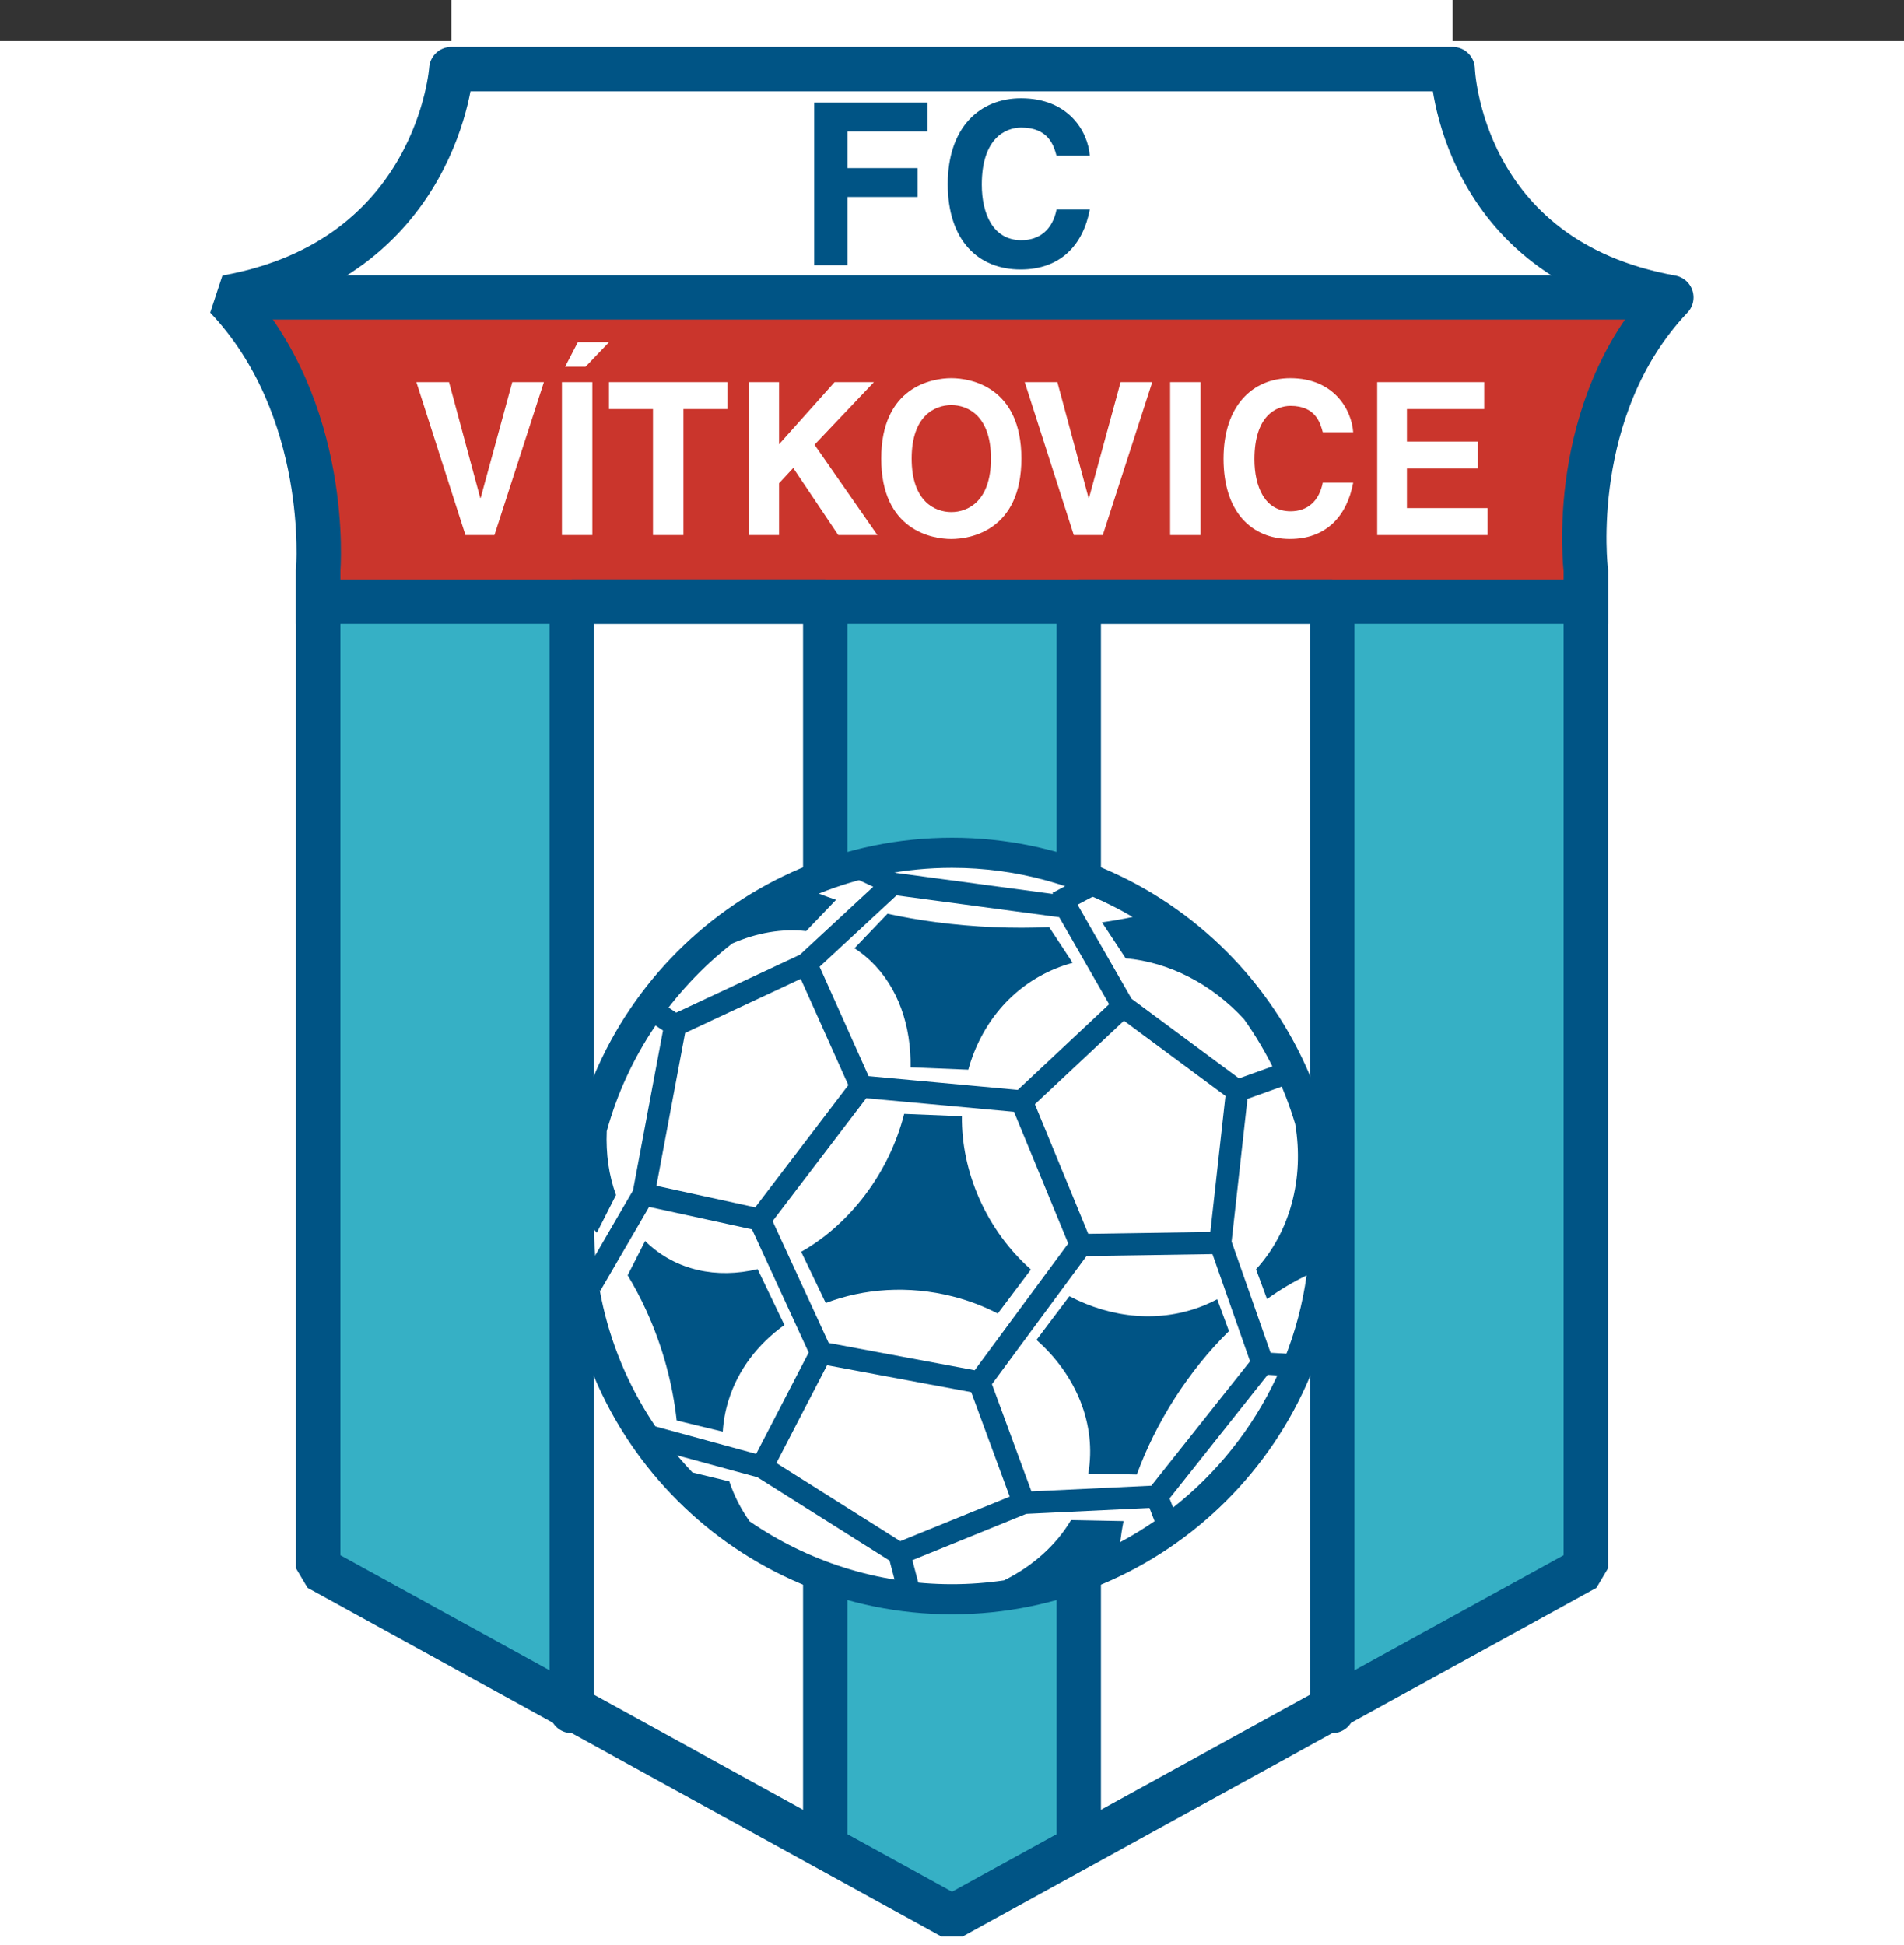
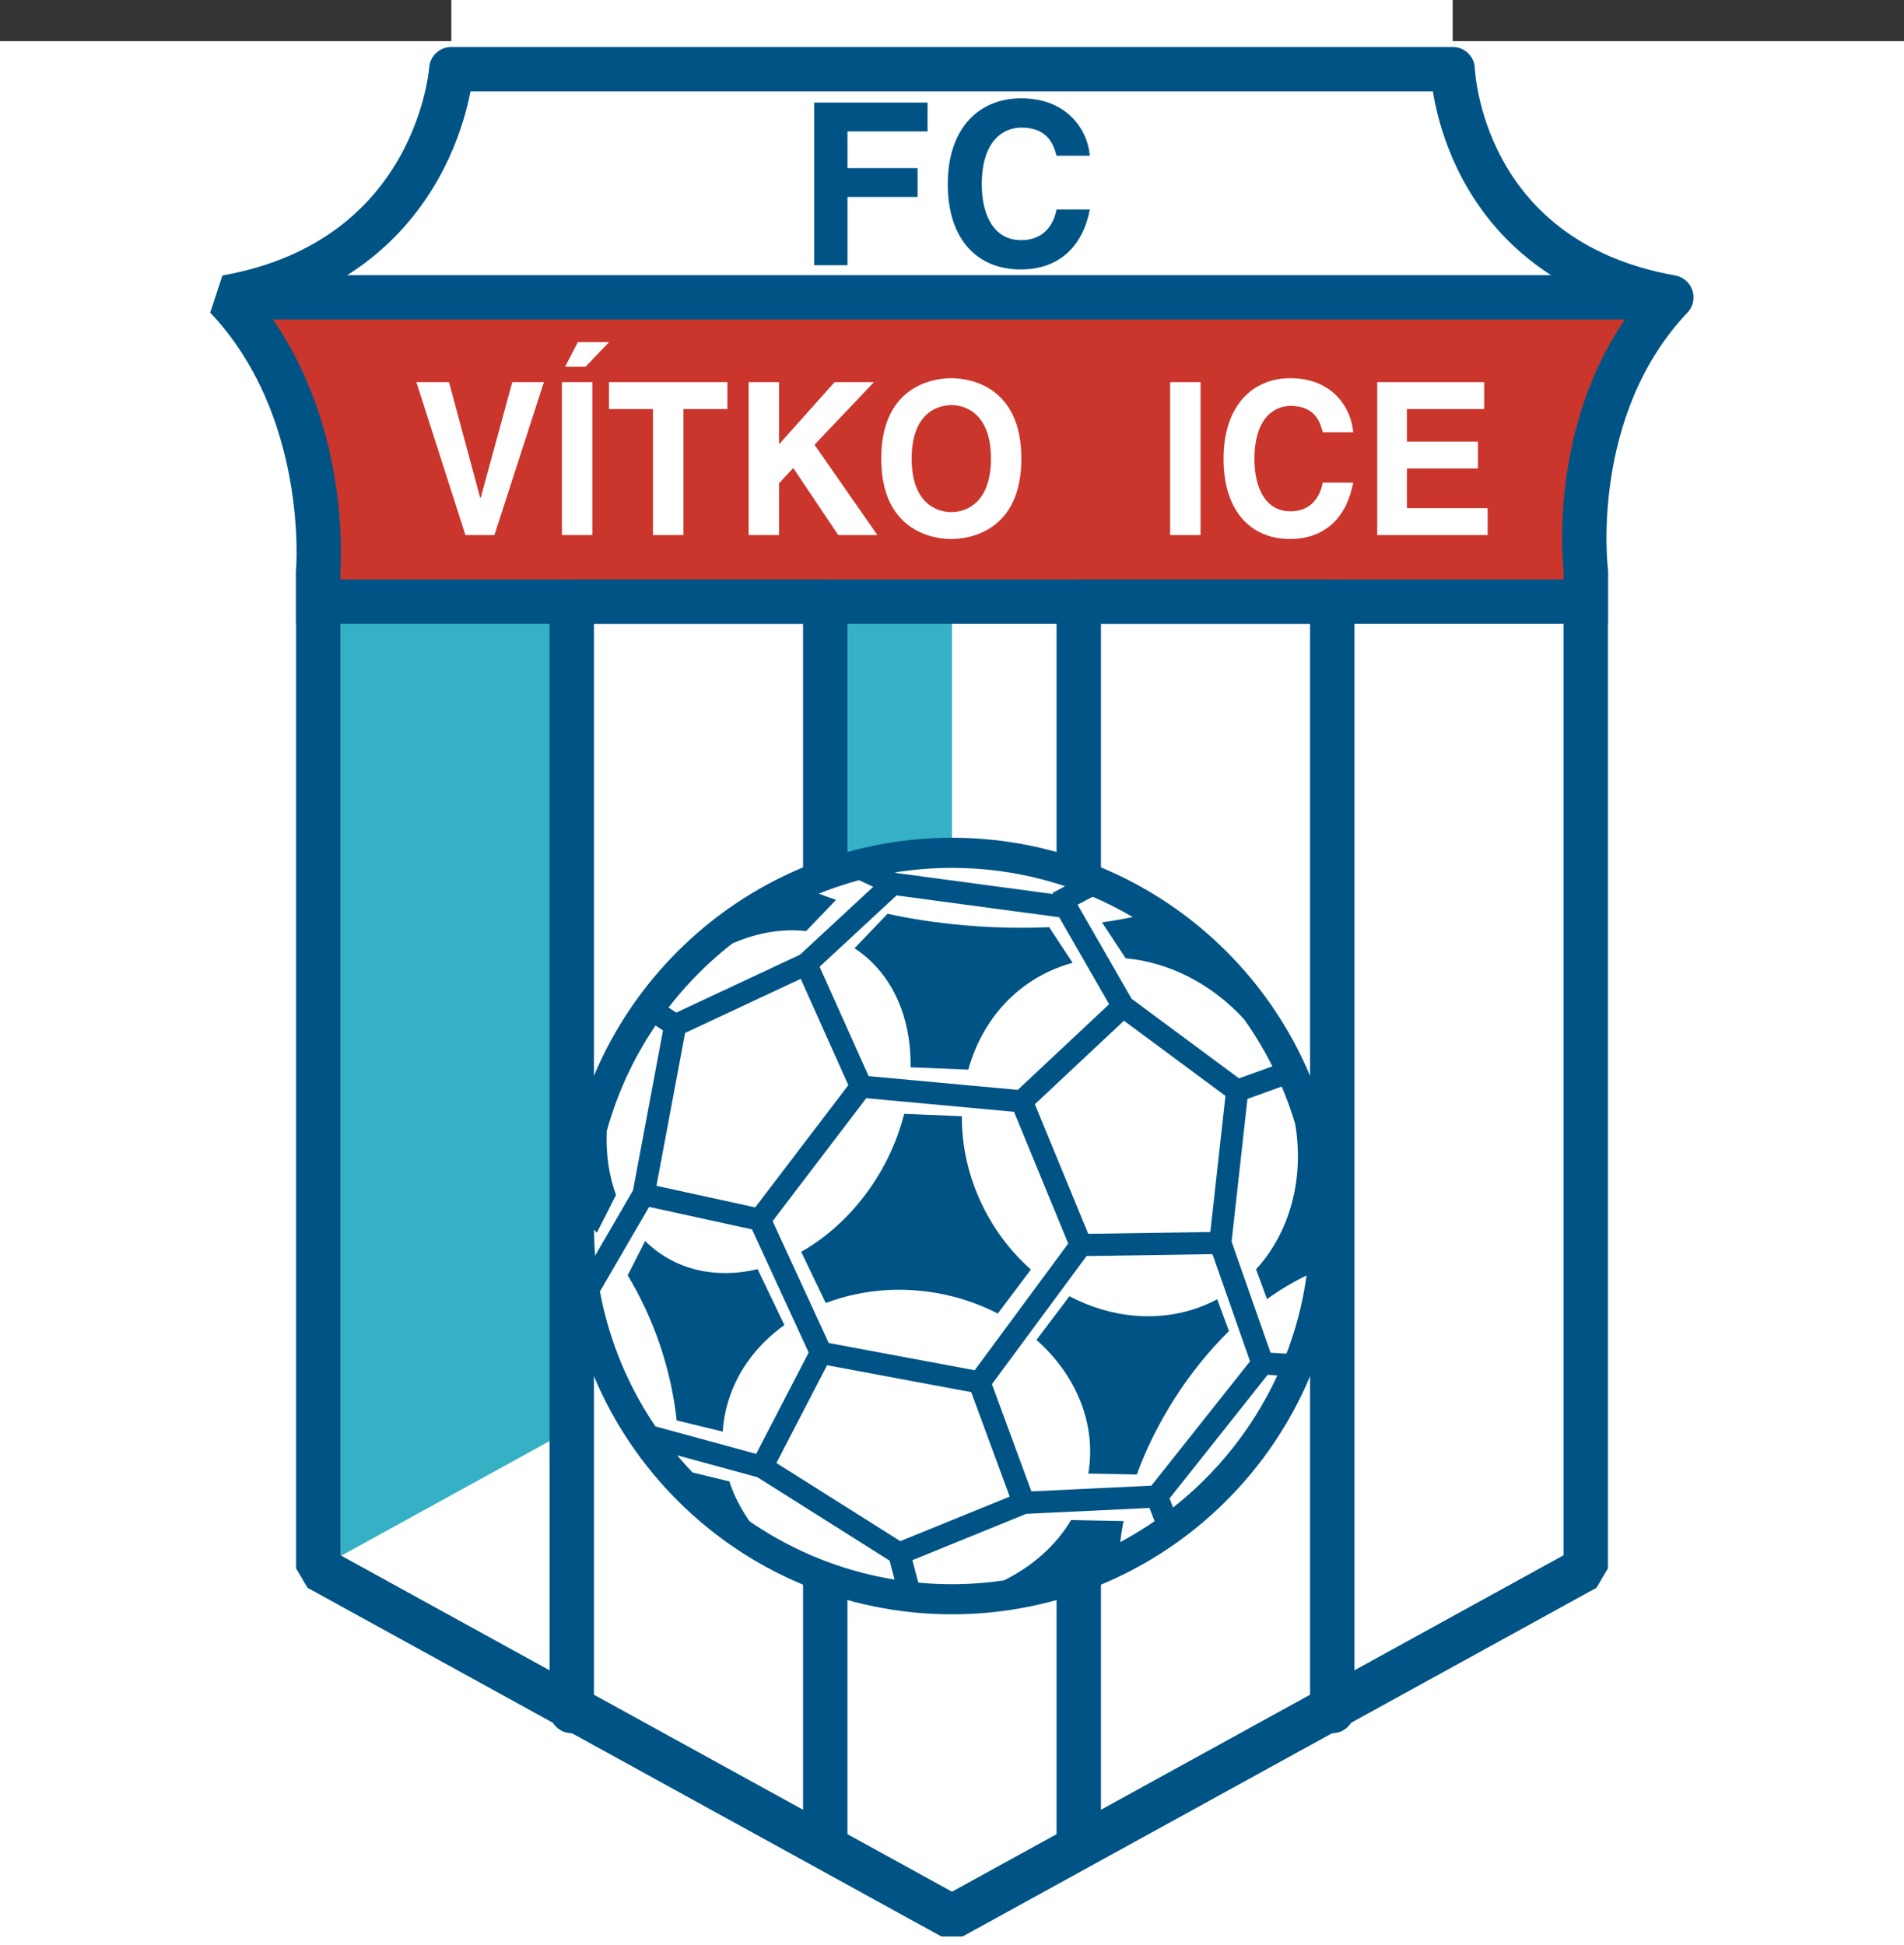
<svg xmlns="http://www.w3.org/2000/svg" version="1.0" id="Layer_1" x="0px" y="0px" width="192.756px" height="196.92px" viewBox="0 0 192.756 196.92" enable-background="new 0 0 192.756 196.92" xml:space="preserve">
  <rect x="0" y="0" width="192.756" height="196.92" fill="#333333" stroke="none" />
  <g>
    <polygon fill-rule="evenodd" clip-rule="evenodd" fill="#FFFFFF" points="0,4.165 192.756,4.165 192.756,196.92 0,196.92 0,4.165     " />
-     <path fill-rule="evenodd" clip-rule="evenodd" fill="#36B0C5" d="M169.843,30.105C148.349,26.254,147.065,7,147.065,7H45.69   c0,0-1.283,19.254-22.777,23.105c11.549,12.194,9.303,27.597,9.303,27.597v101.085l64.161,35.299l64.161-35.299V57.702   C160.539,57.702,158.294,42.299,169.843,30.105L169.843,30.105z" />
+     <path fill-rule="evenodd" clip-rule="evenodd" fill="#36B0C5" d="M169.843,30.105C148.349,26.254,147.065,7,147.065,7H45.69   c0,0-1.283,19.254-22.777,23.105c11.549,12.194,9.303,27.597,9.303,27.597v101.085l64.161-35.299V57.702   C160.539,57.702,158.294,42.299,169.843,30.105L169.843,30.105z" />
    <path fill-rule="evenodd" clip-rule="evenodd" fill="#FFFFFF" d="M169.843,30.105C148.349,26.254,147.065,7,147.065,7H45.69   c0,0-1.283,19.254-22.777,23.105H169.843L169.843,30.105z" />
    <path fill="none" stroke="#FFFFFF" stroke-width="14" stroke-miterlimit="2.613" d="M169.843,30.105   C148.349,26.254,147.065,7,147.065,7 M147.065,7H45.69 M45.69,7c0,0-1.283,19.254-22.777,23.105" />
    <path fill-rule="evenodd" clip-rule="evenodd" fill="#CA352C" d="M160.539,60.912v-3.209c0,0-2.245-15.403,9.304-27.597H22.914   c11.549,12.194,9.303,27.597,9.303,27.597v3.209H160.539L160.539,60.912z" />
    <polygon fill-rule="evenodd" clip-rule="evenodd" fill="#FFFFFF" points="109.21,186.705 109.21,60.912 134.875,60.912    134.875,173.227 109.21,186.705  " />
    <polyline fill="none" stroke="#005485" stroke-width="4.493" stroke-linecap="round" stroke-linejoin="bevel" stroke-miterlimit="2.613" points="   109.21,186.705 109.21,60.912 134.875,60.912 134.875,173.227  " />
    <polygon fill-rule="evenodd" clip-rule="evenodd" fill="#FFFFFF" points="57.881,173.227 57.881,60.912 83.546,60.912    83.546,186.705 57.881,173.227  " />
    <polyline fill="none" stroke="#005485" stroke-width="4.493" stroke-linecap="round" stroke-linejoin="bevel" stroke-miterlimit="2.613" points="   57.881,173.227 57.881,60.912 83.546,60.912 83.546,186.705  " />
    <path fill-rule="evenodd" clip-rule="evenodd" fill="#005485" stroke="#005485" stroke-width="2.246" stroke-miterlimit="2.613" d="   M96.378,162.316c21.084,0,38.176-17.098,38.176-38.188s-17.092-38.187-38.176-38.187s-38.176,17.097-38.176,38.187   S75.294,162.316,96.378,162.316L96.378,162.316z" />
    <path fill-rule="evenodd" clip-rule="evenodd" fill="#FFFFFF" d="M132.275,129.131c-1.329,0.645-2.671,1.438-4.006,2.393   l-1.113-3.012c3.413-3.717,4.905-9.148,3.967-14.707c-1.142-3.84-2.904-7.412-5.17-10.605c-3.258-3.57-7.582-5.783-11.994-6.175   l-2.395-3.639c1.073-0.151,2.108-0.334,3.107-0.543c-5.374-3.157-11.624-4.976-18.294-4.976c-4.763,0-9.31,0.933-13.48,2.61   c0.563,0.217,1.144,0.427,1.745,0.627l-3.032,3.167c-2.408-0.276-4.978,0.161-7.468,1.249c-6.081,4.74-10.615,11.367-12.715,19   c-0.095,2.285,0.208,4.49,0.937,6.469l-1.94,3.818c-0.095-0.107-0.193-0.207-0.29-0.312c0.095,9.514,3.872,18.158,9.97,24.582   l3.732,0.906c0.464,1.416,1.16,2.773,2.049,4.039c5.833,4.014,12.891,6.369,20.492,6.369c1.789,0,3.547-0.135,5.268-0.387   c2.854-1.422,5.237-3.504,6.787-6.109l5.315,0.104c-0.146,0.717-0.254,1.426-0.34,2.131   C123.433,150.77,130.654,140.834,132.275,129.131L132.275,129.131z M73.749,141.793c-0.325,1.047-0.514,2.104-0.577,3.152   l-4.667-1.133c-0.399-3.689-1.42-7.516-3.104-11.186c-0.568-1.236-1.191-2.406-1.856-3.508l1.77-3.482   c0.042,0.043,0.078,0.09,0.121,0.131c3.013,2.879,7.127,3.715,11.263,2.729l2.713,5.654   C76.738,136.066,74.714,138.676,73.749,141.793L73.749,141.793z M89.85,92.516c1.543,0.334,3.162,0.619,4.854,0.844   c3.931,0.522,7.836,0.674,11.51,0.51l2.377,3.613c-0.578,0.157-1.152,0.347-1.718,0.578c-4.492,1.83-7.574,5.644-8.846,10.234   l-5.843-0.236c0.068-4.201-1.251-8.096-4.024-10.745c-0.52-0.497-1.073-0.93-1.652-1.306L89.85,92.516L89.85,92.516z    M101.013,132.99c-1.405-0.729-2.938-1.32-4.581-1.734c-4.473-1.133-8.985-0.797-12.835,0.67l-2.487-5.186   c2.197-1.244,4.286-3.008,6.087-5.264c2.13-2.668,3.57-5.678,4.34-8.703l5.841,0.236c-0.022,2.727,0.536,5.564,1.75,8.32   c1.262,2.859,3.081,5.293,5.238,7.207L101.013,132.99L101.013,132.99z M110.175,149.191c0.854-4.986-1.217-9.971-5.245-13.531   l3.334-4.424c4.278,2.244,9.208,2.734,13.646,0.926c0.455-0.184,0.892-0.395,1.318-0.619l1.189,3.225   c-4.118,4.045-7.409,9.256-9.33,14.518L110.175,149.191L110.175,149.191z" />
    <polygon fill-rule="evenodd" clip-rule="evenodd" fill="#FFFFFF" points="51.861,38.689 55.064,38.689 50.055,54.173    47.119,54.173 42.152,38.689 45.457,38.689 48.618,50.42 48.659,50.42 51.861,38.689  " />
    <path fill-rule="evenodd" clip-rule="evenodd" fill="#FFFFFF" d="M59.285,37.125h-2.074l1.289-2.487h3.162L59.285,37.125   L59.285,37.125z M59.967,54.173h-3.08V38.689h3.08V54.173L59.967,54.173z" />
    <polygon fill-rule="evenodd" clip-rule="evenodd" fill="#FFFFFF" points="69.187,54.173 66.106,54.173 66.106,41.417    61.651,41.417 61.651,38.689 73.642,38.689 73.642,41.417 69.187,41.417 69.187,54.173  " />
    <polygon fill-rule="evenodd" clip-rule="evenodd" fill="#FFFFFF" points="78.867,54.173 75.787,54.173 75.787,38.689    78.867,38.689 78.867,44.986 84.493,38.689 88.476,38.689 82.46,45.029 88.825,54.173 84.863,54.173 80.305,47.38 78.867,48.932    78.867,54.173  " />
    <path fill-rule="evenodd" clip-rule="evenodd" fill="#FFFFFF" d="M92.294,46.431c0-4.336,2.347-5.415,4.014-5.415   c1.667,0,4.013,1.079,4.013,5.415c0,4.337-2.347,5.416-4.013,5.416C94.641,51.846,92.294,50.768,92.294,46.431L92.294,46.431z    M89.214,46.431c0,7.262,5.139,8.143,7.094,8.143c1.956,0,7.094-0.881,7.094-8.143s-5.139-8.143-7.094-8.143   C94.353,38.288,89.214,39.168,89.214,46.431L89.214,46.431z" />
-     <polygon fill-rule="evenodd" clip-rule="evenodd" fill="#FFFFFF" points="113.448,38.689 116.651,38.689 111.643,54.173    108.707,54.173 103.739,38.689 107.044,38.689 110.205,50.42 110.247,50.42 113.448,38.689  " />
    <polygon fill-rule="evenodd" clip-rule="evenodd" fill="#FFFFFF" points="121.543,54.173 118.462,54.173 118.462,38.689    121.543,38.689 121.543,54.173  " />
    <path fill-rule="evenodd" clip-rule="evenodd" fill="#FFFFFF" d="M133.914,43.762c-0.246-0.925-0.719-2.668-3.265-2.668   c-1.478,0-3.654,1.033-3.654,5.401c0,2.776,1.048,5.273,3.654,5.273c1.704,0,2.896-1.011,3.265-2.906h3.08   c-0.616,3.358-2.71,5.709-6.405,5.709c-3.921,0-6.722-2.782-6.722-8.119c0-5.402,2.965-8.163,6.762-8.163   c4.415,0,6.201,3.191,6.365,5.472H133.914L133.914,43.762z" />
    <polygon fill-rule="evenodd" clip-rule="evenodd" fill="#FFFFFF" points="150.255,41.417 142.433,41.417 142.433,44.706    149.618,44.706 149.618,47.434 142.433,47.434 142.433,51.445 150.604,51.445 150.604,54.173 139.425,54.173 139.425,38.689    150.255,38.689 150.255,41.417  " />
    <polygon fill-rule="evenodd" clip-rule="evenodd" fill="#005485" points="85.796,26.852 82.428,26.852 82.428,10.385    93.903,10.385 93.903,13.305 85.796,13.305 85.796,17.02 92.892,17.02 92.892,19.94 85.796,19.94 85.796,26.852  " />
    <path fill-rule="evenodd" clip-rule="evenodd" fill="#005485" d="M106.959,15.768c-0.269-0.988-0.785-2.849-3.569-2.849   c-1.617,0-3.997,1.103-3.997,5.767c0,2.964,1.145,5.629,3.997,5.629c1.863,0,3.166-1.08,3.569-3.102h3.369   c-0.674,3.581-2.965,6.068-7.006,6.068c-4.29,0-7.372-2.943-7.372-8.641c0-5.767,3.261-8.688,7.417-8.688   c4.827,0,6.781,3.38,6.961,5.815H106.959L106.959,15.768z" />
    <path fill="none" stroke="#005485" stroke-width="4.493" stroke-miterlimit="2.613" d="M26.122,30.105h139.872 M32.217,57.702   v3.209h128.322v-3.209" />
    <path fill="none" stroke="#005485" stroke-width="2.246" stroke-miterlimit="2.613" d="M83.118,136.965l-6.203-13.477    M68.361,103.807l13.26-6.205l5.56,12.408l-10.266,13.479l-11.763-2.568L68.361,103.807L68.361,103.807z M68.361,103.807   l-2.566-1.713 M113.702,101.881l-10.267,9.627l5.988,14.547l14.115-0.215l1.712-15.402L113.702,101.881L113.702,101.881z    M81.621,97.602l8.769-8.129l17.537,2.353l5.775,10.056 M103.436,111.508l-16.254-1.498 M107.071,91.397l3.636-1.925 M90.39,89.472   l-3.208-1.498 M125.251,110.438l5.346-1.926 M123.539,125.84l4.277,12.195l-10.693,13.477l-13.474,0.643l-4.491-12.193   l10.266-13.906 M127.816,138.035l3.636,0.215 M117.123,151.512l1.497,3.852 M103.649,152.154l-12.618,5.135l-13.901-8.771   l5.988-11.553l16.04,2.996 M65.153,120.92l-5.347,9.199 M77.13,148.518l-11.763-3.209 M91.031,157.289l1.069,4.064" />
    <path fill="none" stroke="#005485" stroke-width="4.493" stroke-linecap="round" stroke-linejoin="bevel" stroke-miterlimit="2.613" d="   M169.201,30.105C147.688,26.251,147.065,7,147.065,7 M147.065,7H45.69 M45.69,7c0,0-1.283,19.254-22.777,23.105   c10.653,11.248,9.303,27.597,9.303,27.597 M32.217,57.702v101.085l64.161,35.299l64.161-35.299V57.702 M160.539,57.702   c0,0-2-16.34,8.662-27.597" />
  </g>
</svg>